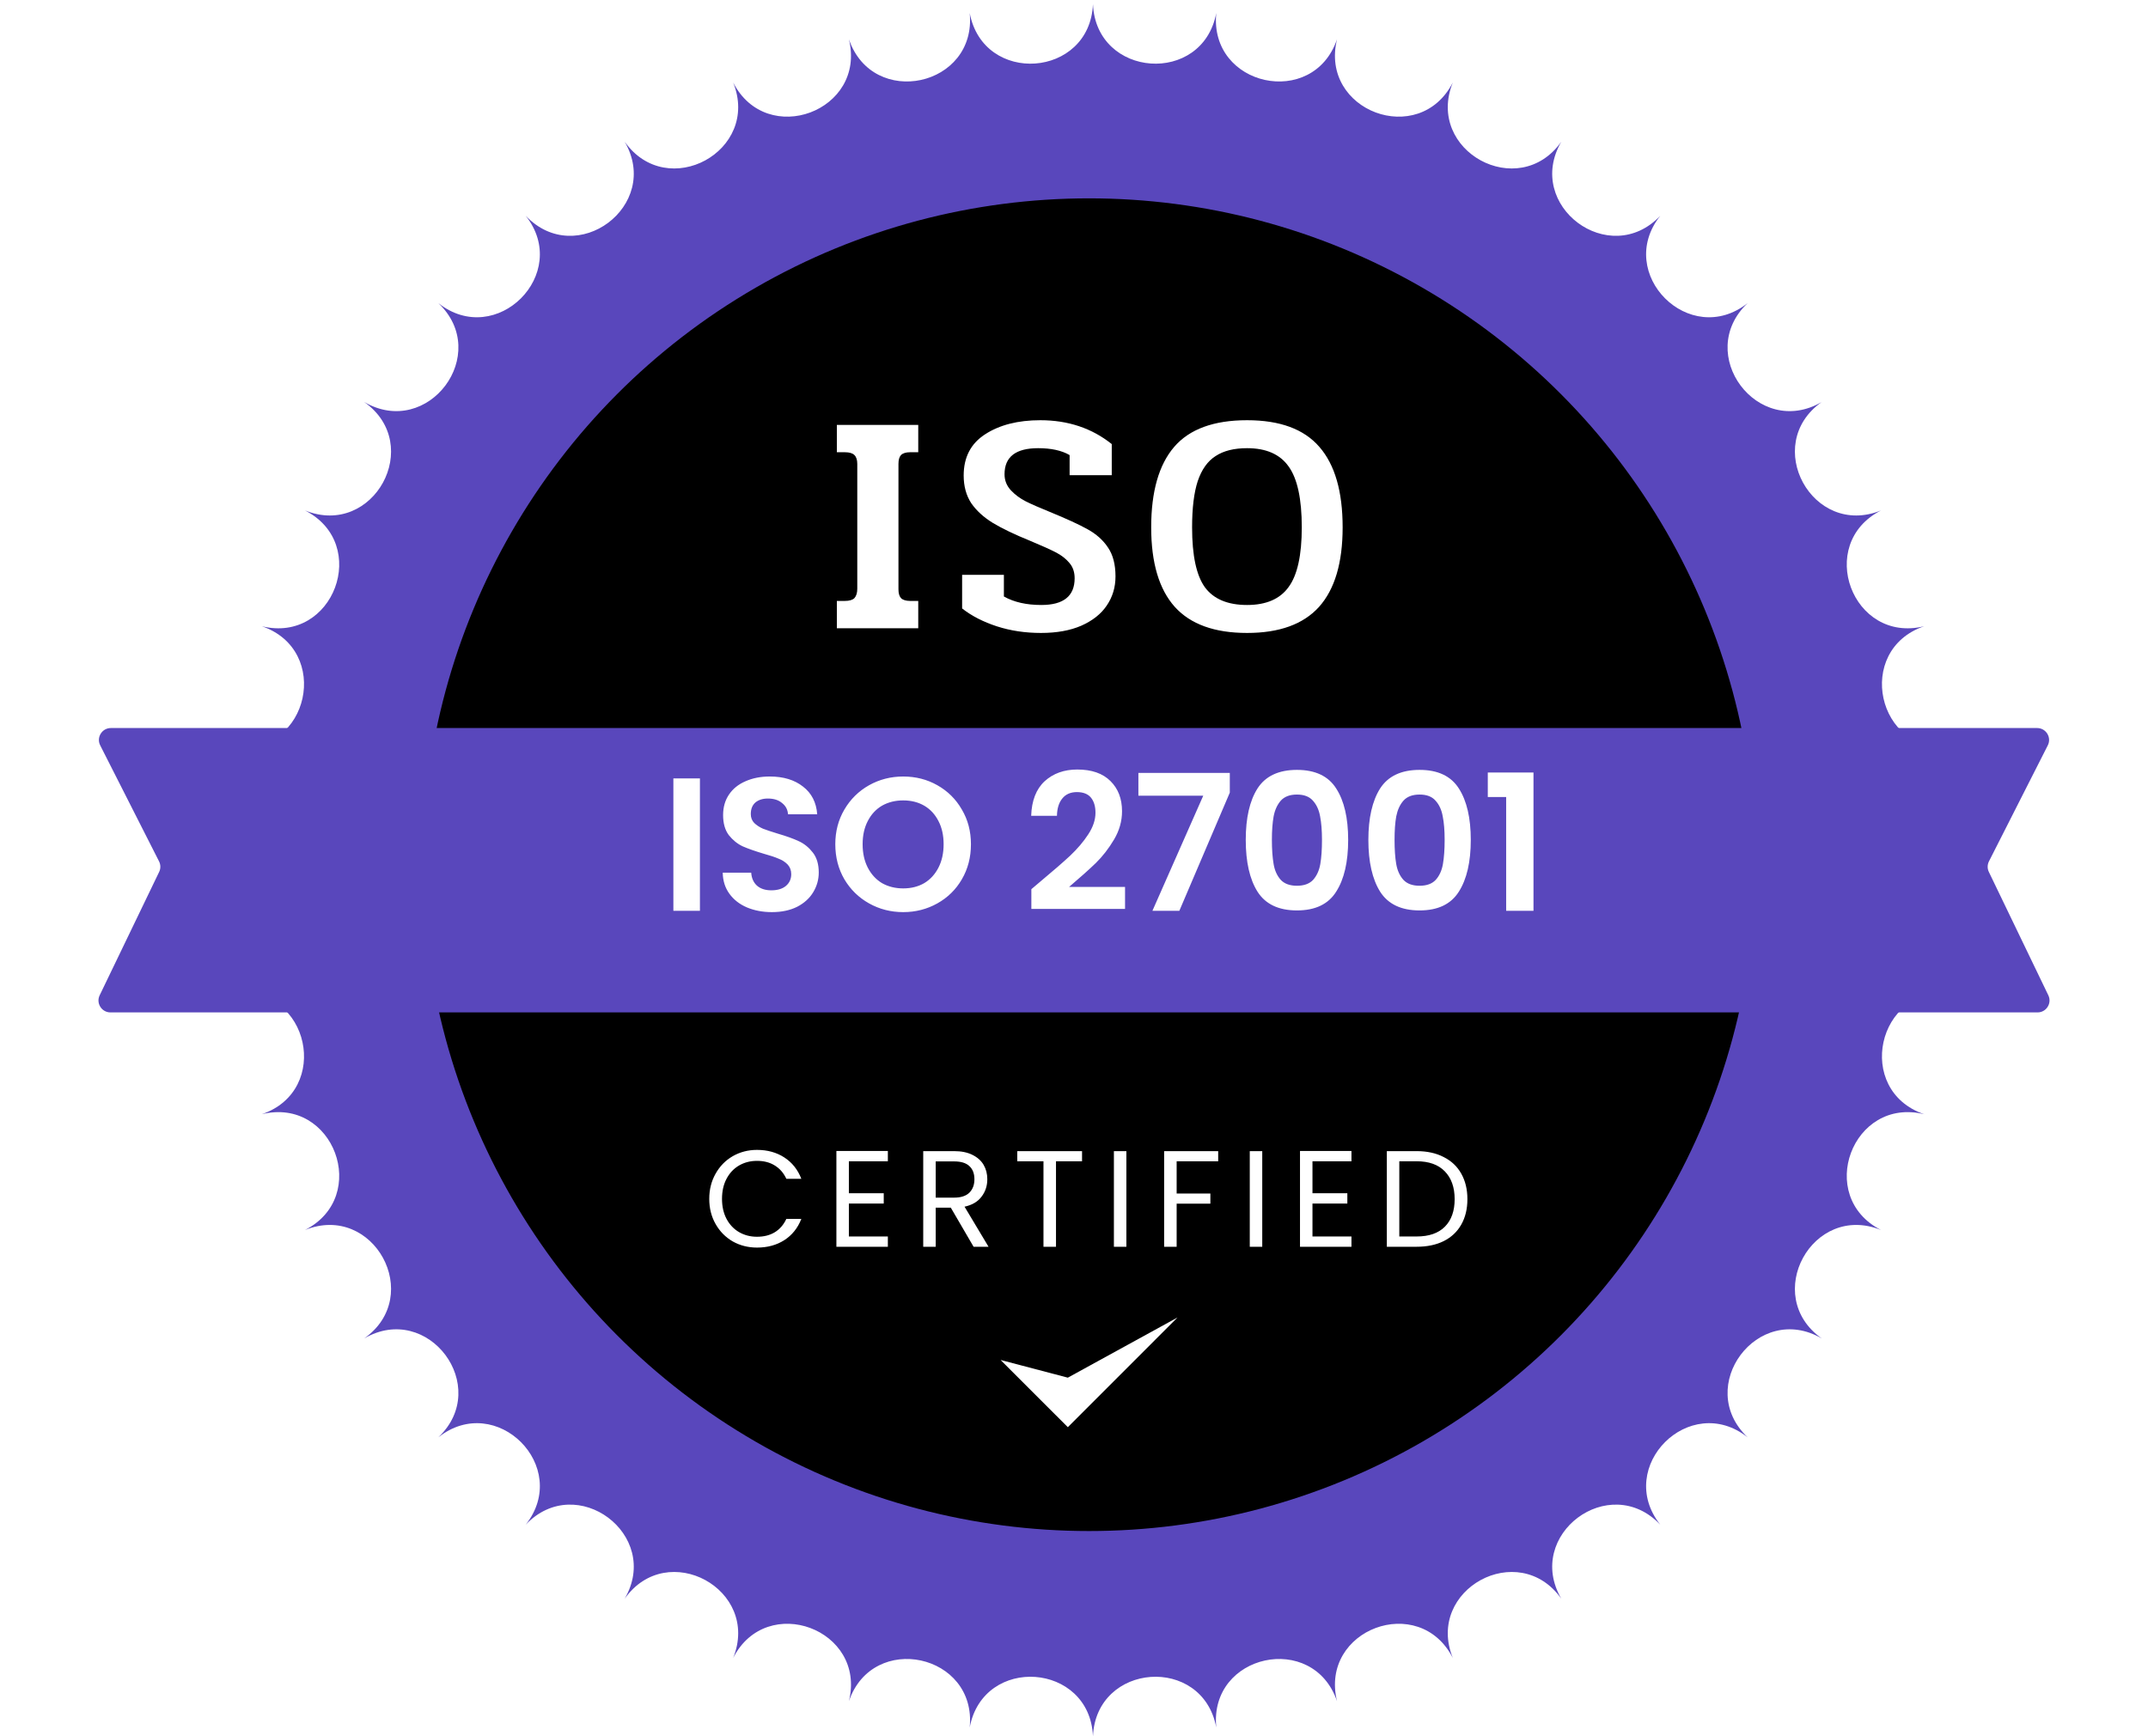
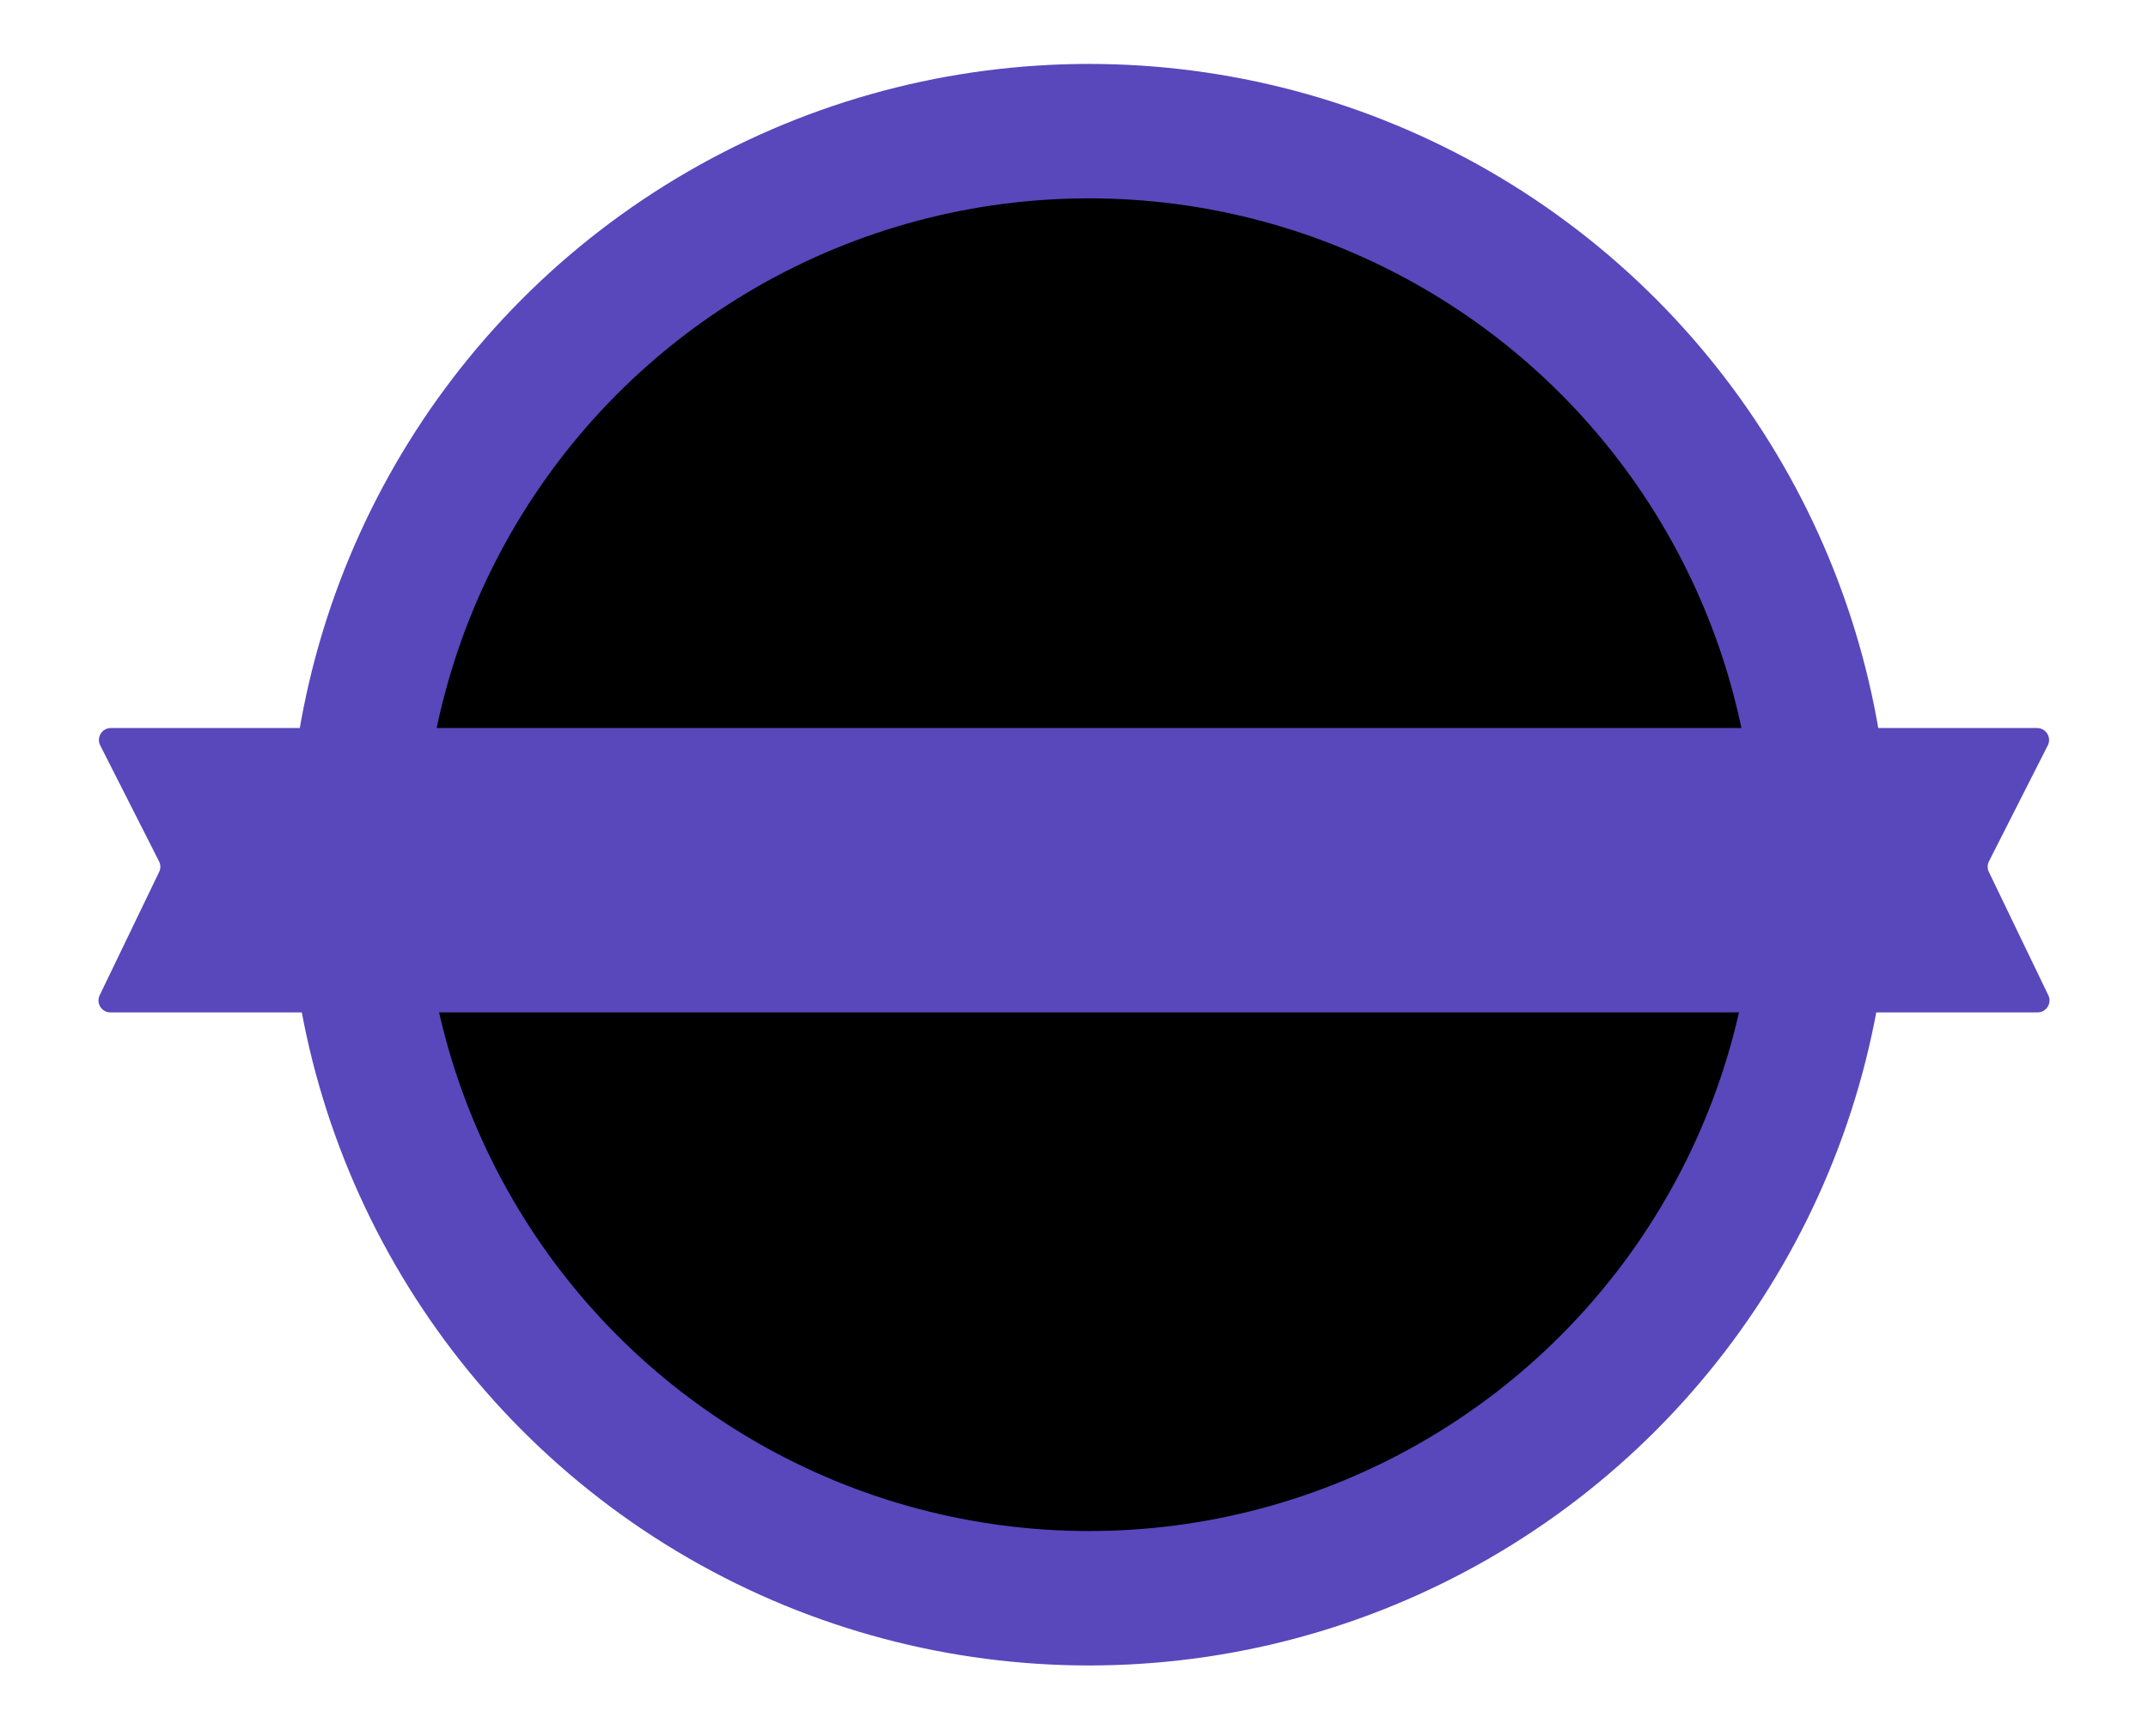
<svg xmlns="http://www.w3.org/2000/svg" width="47" height="38" viewBox="0 0 47 38" fill="none">
-   <path d="M23.915 0.092C23.986 1.707 26.313 1.874 26.613 0.285C26.453 1.894 28.732 2.39 29.255 0.86C28.869 2.43 31.053 3.245 31.789 1.805C31.183 3.304 33.23 4.421 34.163 3.101C33.349 4.498 35.216 5.896 36.328 4.722C35.324 5.989 36.973 7.638 38.24 6.634C37.066 7.745 38.463 9.612 39.86 8.799C38.54 9.732 39.658 11.778 41.157 11.172C39.717 11.908 40.532 14.093 42.102 13.706C40.572 14.229 41.068 16.508 42.676 16.349C41.088 16.649 41.254 18.975 42.869 19.046C41.254 19.117 41.088 21.443 42.676 21.743C41.068 21.584 40.572 23.863 42.102 24.386C40.532 23.999 39.717 26.184 41.157 26.92C39.658 26.314 38.54 28.36 39.86 29.293C38.463 28.48 37.066 30.347 38.24 31.458C36.973 30.454 35.324 32.103 36.328 33.37C35.216 32.196 33.349 33.594 34.163 34.991C33.23 33.671 31.183 34.788 31.789 36.287C31.053 34.847 28.869 35.662 29.255 37.232C28.732 35.703 26.453 36.198 26.613 37.807C26.313 36.218 23.986 36.385 23.915 38C23.844 36.385 21.518 36.218 21.218 37.807C21.377 36.198 19.099 35.703 18.575 37.232C18.962 35.662 16.777 34.847 16.042 36.287C16.648 34.788 14.601 33.671 13.668 34.991C14.482 33.594 12.615 32.196 11.503 33.37C12.507 32.103 10.858 30.454 9.591 31.458C10.765 30.347 9.367 28.48 7.97 29.293C9.291 28.36 8.173 26.314 6.674 26.92C8.114 26.184 7.299 23.999 5.729 24.386C7.259 23.863 6.763 21.584 5.154 21.743C6.743 21.443 6.577 19.117 4.961 19.046C6.577 18.975 6.743 16.649 5.154 16.349C6.763 16.508 7.259 14.229 5.729 13.706C7.299 14.093 8.114 11.908 6.674 11.172C8.173 11.778 9.291 9.732 7.97 8.799C9.368 9.612 10.765 7.745 9.591 6.634C10.858 7.638 12.507 5.989 11.503 4.722C12.615 5.896 14.482 4.498 13.668 3.101C14.601 4.421 16.648 3.304 16.042 1.805C16.777 3.245 18.962 2.43 18.575 0.86C19.099 2.39 21.377 1.894 21.218 0.285C21.518 1.874 23.844 1.707 23.915 0.092Z" fill="#5947BC" />
  <circle cx="23.829" cy="18.925" r="16.055" fill="black" stroke="#5947BC" stroke-width="2.942" />
-   <path d="M18.311 13.152H18.489C18.586 13.152 18.655 13.131 18.696 13.09C18.737 13.044 18.758 12.975 18.758 12.883V10.153C18.758 10.066 18.737 10.001 18.696 9.96C18.655 9.919 18.586 9.898 18.489 9.898H18.311V9.3H20.092V9.898H19.913C19.822 9.898 19.755 9.919 19.714 9.96C19.677 10.001 19.659 10.066 19.659 10.153V12.897C19.659 12.984 19.677 13.048 19.714 13.09C19.755 13.131 19.822 13.152 19.913 13.152H20.092V13.75H18.311V13.152ZM22.778 13.853C22.434 13.853 22.113 13.805 21.815 13.709C21.517 13.612 21.262 13.482 21.052 13.317V12.581H21.966V13.055C22.186 13.179 22.459 13.241 22.785 13.241C23.271 13.241 23.514 13.046 23.514 12.656C23.514 12.523 23.477 12.413 23.404 12.326C23.33 12.235 23.232 12.157 23.108 12.092C22.984 12.028 22.796 11.943 22.544 11.838C22.205 11.7 21.932 11.57 21.726 11.446C21.524 11.322 21.366 11.178 21.251 11.012C21.141 10.843 21.086 10.641 21.086 10.407C21.086 10.008 21.242 9.708 21.554 9.506C21.87 9.3 22.273 9.197 22.764 9.197C23.369 9.197 23.89 9.371 24.326 9.719V10.4H23.404V9.96C23.23 9.859 23 9.809 22.716 9.809C22.225 9.809 21.98 9.999 21.98 10.38C21.98 10.513 22.026 10.63 22.118 10.73C22.209 10.827 22.317 10.907 22.441 10.971C22.569 11.035 22.741 11.111 22.957 11.198C23.328 11.35 23.608 11.478 23.796 11.583C23.988 11.689 24.137 11.822 24.243 11.982C24.353 12.143 24.408 12.354 24.408 12.615C24.408 12.854 24.344 13.067 24.215 13.255C24.092 13.438 23.906 13.585 23.658 13.695C23.415 13.8 23.122 13.853 22.778 13.853ZM27.287 13.853C26.576 13.853 26.049 13.663 25.705 13.282C25.361 12.897 25.189 12.317 25.189 11.542C25.189 10.758 25.357 10.171 25.692 9.781C26.026 9.392 26.558 9.197 27.287 9.197C28.007 9.197 28.534 9.392 28.869 9.781C29.209 10.171 29.378 10.758 29.378 11.542C29.378 12.317 29.206 12.897 28.862 13.282C28.518 13.663 27.993 13.853 27.287 13.853ZM27.287 13.241C27.704 13.241 28.007 13.11 28.195 12.849C28.388 12.588 28.484 12.152 28.484 11.542C28.484 10.918 28.388 10.474 28.195 10.208C28.007 9.942 27.704 9.809 27.287 9.809C27.003 9.809 26.774 9.866 26.599 9.981C26.425 10.091 26.294 10.274 26.207 10.531C26.125 10.783 26.084 11.12 26.084 11.542C26.084 12.157 26.177 12.595 26.366 12.856C26.558 13.113 26.865 13.241 27.287 13.241Z" fill="white" />
-   <path d="M15.519 26.239C15.519 26.035 15.565 25.852 15.657 25.689C15.749 25.525 15.874 25.397 16.032 25.305C16.192 25.213 16.37 25.167 16.564 25.167C16.792 25.167 16.991 25.222 17.161 25.332C17.331 25.442 17.456 25.598 17.534 25.8H17.206C17.148 25.674 17.064 25.577 16.954 25.509C16.846 25.441 16.716 25.407 16.564 25.407C16.418 25.407 16.287 25.441 16.17 25.509C16.054 25.577 15.963 25.674 15.897 25.8C15.831 25.924 15.798 26.071 15.798 26.239C15.798 26.405 15.831 26.551 15.897 26.677C15.963 26.801 16.054 26.898 16.17 26.966C16.287 27.034 16.418 27.068 16.564 27.068C16.716 27.068 16.846 27.035 16.954 26.969C17.064 26.901 17.148 26.803 17.206 26.677H17.534C17.456 26.878 17.331 27.033 17.161 27.143C16.991 27.251 16.792 27.305 16.564 27.305C16.37 27.305 16.192 27.26 16.032 27.17C15.874 27.078 15.749 26.951 15.657 26.788C15.565 26.626 15.519 26.443 15.519 26.239ZM18.574 25.416V26.116H19.337V26.341H18.574V27.062H19.427V27.287H18.301V25.191H19.427V25.416H18.574ZM21.303 27.287L20.804 26.431H20.474V27.287H20.201V25.194H20.876C21.035 25.194 21.168 25.221 21.276 25.275C21.386 25.329 21.468 25.402 21.522 25.494C21.576 25.586 21.603 25.691 21.603 25.809C21.603 25.954 21.561 26.081 21.477 26.191C21.395 26.301 21.271 26.374 21.105 26.41L21.63 27.287H21.303ZM20.474 26.212H20.876C21.025 26.212 21.136 26.176 21.21 26.104C21.284 26.03 21.321 25.932 21.321 25.809C21.321 25.685 21.284 25.589 21.21 25.521C21.138 25.453 21.027 25.419 20.876 25.419H20.474V26.212ZM23.676 25.194V25.416H23.106V27.287H22.832V25.416H22.259V25.194H23.676ZM24.646 25.194V27.287H24.373V25.194H24.646ZM26.655 25.194V25.416H25.746V26.122H26.484V26.344H25.746V27.287H25.472V25.194H26.655ZM27.619 25.194V27.287H27.346V25.194H27.619ZM28.718 25.416V26.116H29.481V26.341H28.718V27.062H29.571V27.287H28.445V25.191H29.571V25.416H28.718ZM30.997 25.194C31.225 25.194 31.422 25.237 31.588 25.323C31.756 25.407 31.885 25.528 31.973 25.686C32.063 25.845 32.108 26.031 32.108 26.245C32.108 26.459 32.063 26.645 31.973 26.803C31.885 26.959 31.756 27.08 31.588 27.164C31.422 27.246 31.225 27.287 30.997 27.287H30.345V25.194H30.997ZM30.997 27.062C31.267 27.062 31.473 26.991 31.615 26.848C31.758 26.704 31.829 26.503 31.829 26.245C31.829 25.985 31.756 25.781 31.612 25.635C31.47 25.489 31.265 25.416 30.997 25.416H30.618V27.062H30.997Z" fill="white" />
-   <path d="M23.365 31.236L21.894 29.765L23.365 30.152L25.765 28.835L23.365 31.236Z" fill="white" />
  <g filter="url(#filter0_d_43_1575)">
    <path d="M43.52 18.852L44.807 16.314C44.896 16.14 44.769 15.934 44.574 15.934H2.426C2.231 15.934 2.104 16.14 2.193 16.314L3.48 18.852C3.517 18.925 3.518 19.011 3.482 19.084L2.181 21.783C2.097 21.956 2.224 22.158 2.416 22.158H44.584C44.776 22.158 44.903 21.956 44.819 21.783L43.518 19.084C43.482 19.011 43.483 18.925 43.52 18.852Z" fill="#5947BC" />
  </g>
-   <path d="M15.315 17.037V19.934H14.734V17.037H15.315ZM16.889 19.963C16.687 19.963 16.505 19.928 16.341 19.859C16.181 19.79 16.054 19.691 15.96 19.561C15.865 19.43 15.817 19.277 15.814 19.1H16.437C16.445 19.219 16.487 19.313 16.561 19.382C16.639 19.451 16.744 19.486 16.877 19.486C17.012 19.486 17.119 19.454 17.196 19.39C17.274 19.324 17.313 19.238 17.313 19.133C17.313 19.047 17.286 18.977 17.234 18.921C17.181 18.866 17.115 18.823 17.035 18.793C16.957 18.759 16.849 18.723 16.711 18.685C16.523 18.629 16.369 18.575 16.25 18.523C16.134 18.468 16.033 18.386 15.947 18.278C15.864 18.167 15.822 18.021 15.822 17.838C15.822 17.666 15.865 17.517 15.951 17.39C16.037 17.262 16.157 17.166 16.312 17.099C16.467 17.03 16.644 16.995 16.844 16.995C17.142 16.995 17.385 17.069 17.57 17.215C17.758 17.359 17.862 17.561 17.881 17.821H17.242C17.236 17.722 17.194 17.64 17.113 17.576C17.036 17.51 16.932 17.477 16.802 17.477C16.689 17.477 16.597 17.506 16.528 17.564C16.462 17.622 16.428 17.706 16.428 17.817C16.428 17.895 16.453 17.96 16.503 18.012C16.556 18.062 16.619 18.104 16.694 18.137C16.772 18.167 16.88 18.203 17.018 18.245C17.206 18.3 17.36 18.355 17.479 18.411C17.598 18.466 17.7 18.549 17.786 18.66C17.872 18.77 17.915 18.916 17.915 19.096C17.915 19.251 17.874 19.395 17.794 19.527C17.714 19.66 17.596 19.767 17.441 19.847C17.286 19.924 17.102 19.963 16.889 19.963ZM19.763 19.963C19.492 19.963 19.243 19.899 19.016 19.772C18.789 19.645 18.609 19.469 18.476 19.245C18.344 19.018 18.277 18.762 18.277 18.477C18.277 18.195 18.344 17.942 18.476 17.718C18.609 17.491 18.789 17.314 19.016 17.186C19.243 17.059 19.492 16.995 19.763 16.995C20.037 16.995 20.286 17.059 20.51 17.186C20.737 17.314 20.916 17.491 21.046 17.718C21.179 17.942 21.245 18.195 21.245 18.477C21.245 18.762 21.179 19.018 21.046 19.245C20.916 19.469 20.737 19.645 20.51 19.772C20.283 19.899 20.034 19.963 19.763 19.963ZM19.763 19.444C19.938 19.444 20.091 19.405 20.224 19.328C20.357 19.248 20.46 19.134 20.535 18.988C20.61 18.841 20.647 18.671 20.647 18.477C20.647 18.283 20.61 18.115 20.535 17.971C20.46 17.824 20.357 17.712 20.224 17.634C20.091 17.557 19.938 17.518 19.763 17.518C19.589 17.518 19.434 17.557 19.298 17.634C19.166 17.712 19.062 17.824 18.987 17.971C18.912 18.115 18.875 18.283 18.875 18.477C18.875 18.671 18.912 18.841 18.987 18.988C19.062 19.134 19.166 19.248 19.298 19.328C19.434 19.405 19.589 19.444 19.763 19.444ZM22.783 19.278C23.048 19.057 23.26 18.873 23.418 18.726C23.575 18.577 23.707 18.422 23.812 18.261C23.917 18.101 23.97 17.943 23.97 17.788C23.97 17.647 23.936 17.536 23.87 17.456C23.804 17.376 23.701 17.336 23.563 17.336C23.425 17.336 23.318 17.383 23.243 17.477C23.169 17.568 23.13 17.694 23.127 17.855H22.563C22.574 17.523 22.672 17.271 22.857 17.099C23.046 16.927 23.284 16.842 23.571 16.842C23.887 16.842 24.129 16.926 24.298 17.095C24.466 17.261 24.551 17.481 24.551 17.755C24.551 17.971 24.493 18.177 24.377 18.373C24.26 18.57 24.128 18.741 23.978 18.888C23.829 19.032 23.634 19.206 23.393 19.411H24.617V19.893H22.567V19.461L22.783 19.278ZM26.909 17.348L25.805 19.934H25.216L26.328 17.415H24.909V16.916H26.909V17.348ZM27.258 18.382C27.258 17.903 27.343 17.528 27.515 17.257C27.689 16.986 27.977 16.85 28.378 16.85C28.779 16.85 29.066 16.986 29.237 17.257C29.412 17.528 29.499 17.903 29.499 18.382C29.499 18.863 29.412 19.241 29.237 19.515C29.066 19.789 28.779 19.926 28.378 19.926C27.977 19.926 27.689 19.789 27.515 19.515C27.343 19.241 27.258 18.863 27.258 18.382ZM28.926 18.382C28.926 18.177 28.912 18.005 28.885 17.867C28.86 17.726 28.807 17.611 28.727 17.523C28.649 17.434 28.533 17.39 28.378 17.39C28.223 17.39 28.106 17.434 28.025 17.523C27.948 17.611 27.895 17.726 27.868 17.867C27.843 18.005 27.83 18.177 27.83 18.382C27.83 18.592 27.843 18.769 27.868 18.913C27.892 19.054 27.945 19.169 28.025 19.258C28.106 19.343 28.223 19.386 28.378 19.386C28.533 19.386 28.651 19.343 28.731 19.258C28.811 19.169 28.864 19.054 28.889 18.913C28.914 18.769 28.926 18.592 28.926 18.382ZM29.941 18.382C29.941 17.903 30.027 17.528 30.198 17.257C30.373 16.986 30.66 16.85 31.062 16.85C31.463 16.85 31.749 16.986 31.921 17.257C32.095 17.528 32.182 17.903 32.182 18.382C32.182 18.863 32.095 19.241 31.921 19.515C31.749 19.789 31.463 19.926 31.062 19.926C30.66 19.926 30.373 19.789 30.198 19.515C30.027 19.241 29.941 18.863 29.941 18.382ZM31.61 18.382C31.61 18.177 31.596 18.005 31.568 17.867C31.543 17.726 31.491 17.611 31.41 17.523C31.333 17.434 31.217 17.39 31.062 17.39C30.907 17.39 30.789 17.434 30.709 17.523C30.631 17.611 30.579 17.726 30.551 17.867C30.526 18.005 30.514 18.177 30.514 18.382C30.514 18.592 30.526 18.769 30.551 18.913C30.576 19.054 30.628 19.169 30.709 19.258C30.789 19.343 30.907 19.386 31.062 19.386C31.217 19.386 31.334 19.343 31.414 19.258C31.495 19.169 31.547 19.054 31.572 18.913C31.597 18.769 31.61 18.592 31.61 18.382ZM32.554 17.444V16.908H33.554V19.934H32.956V17.444H32.554Z" fill="white" />
  <defs>
    <filter id="filter0_d_43_1575" x="0.325" y="14.104" width="46.35" height="9.884" filterUnits="userSpaceOnUse" color-interpolation-filters="sRGB">
      <feFlood flood-opacity="0" result="BackgroundImageFix" />
      <feColorMatrix in="SourceAlpha" type="matrix" values="0 0 0 0 0 0 0 0 0 0 0 0 0 0 0 0 0 0 127 0" result="hardAlpha" />
      <feOffset />
      <feGaussianBlur stdDeviation="0.915" />
      <feComposite in2="hardAlpha" operator="out" />
      <feColorMatrix type="matrix" values="0 0 0 0 0 0 0 0 0 0 0 0 0 0 0 0 0 0 0.37 0" />
      <feBlend mode="normal" in2="BackgroundImageFix" result="effect1_dropShadow_43_1575" />
      <feBlend mode="normal" in="SourceGraphic" in2="effect1_dropShadow_43_1575" result="shape" />
    </filter>
  </defs>
</svg>